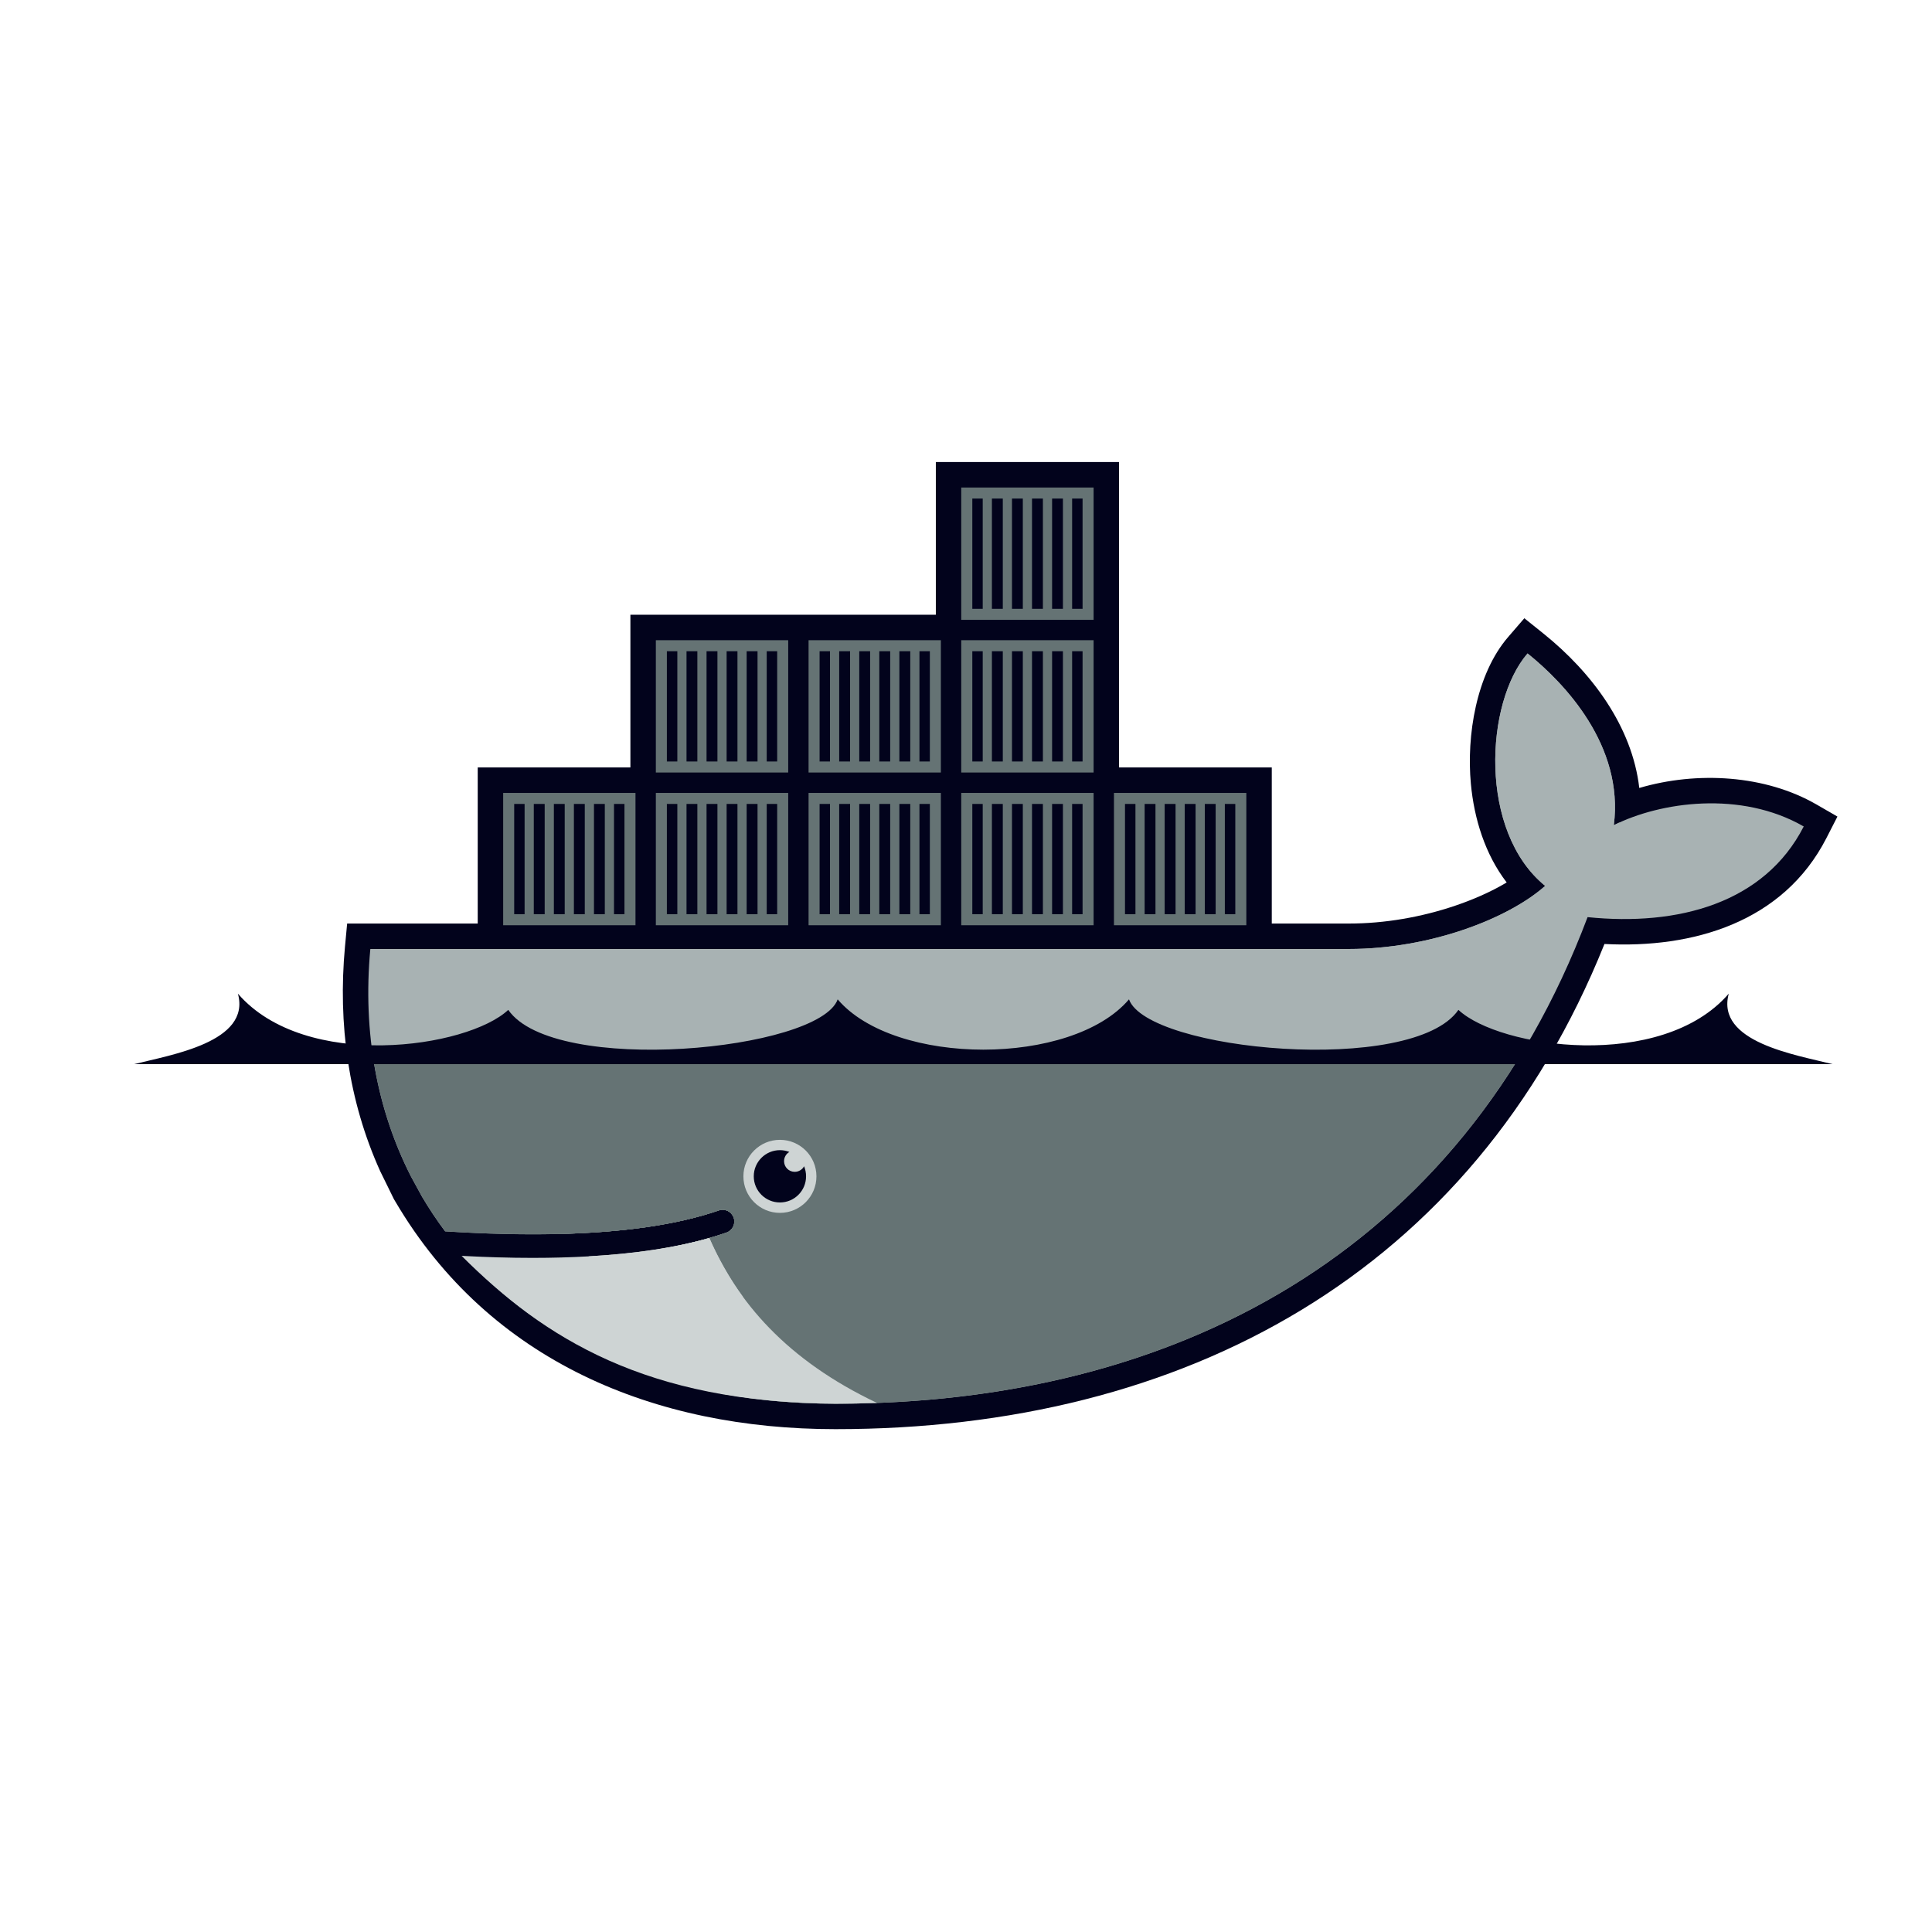
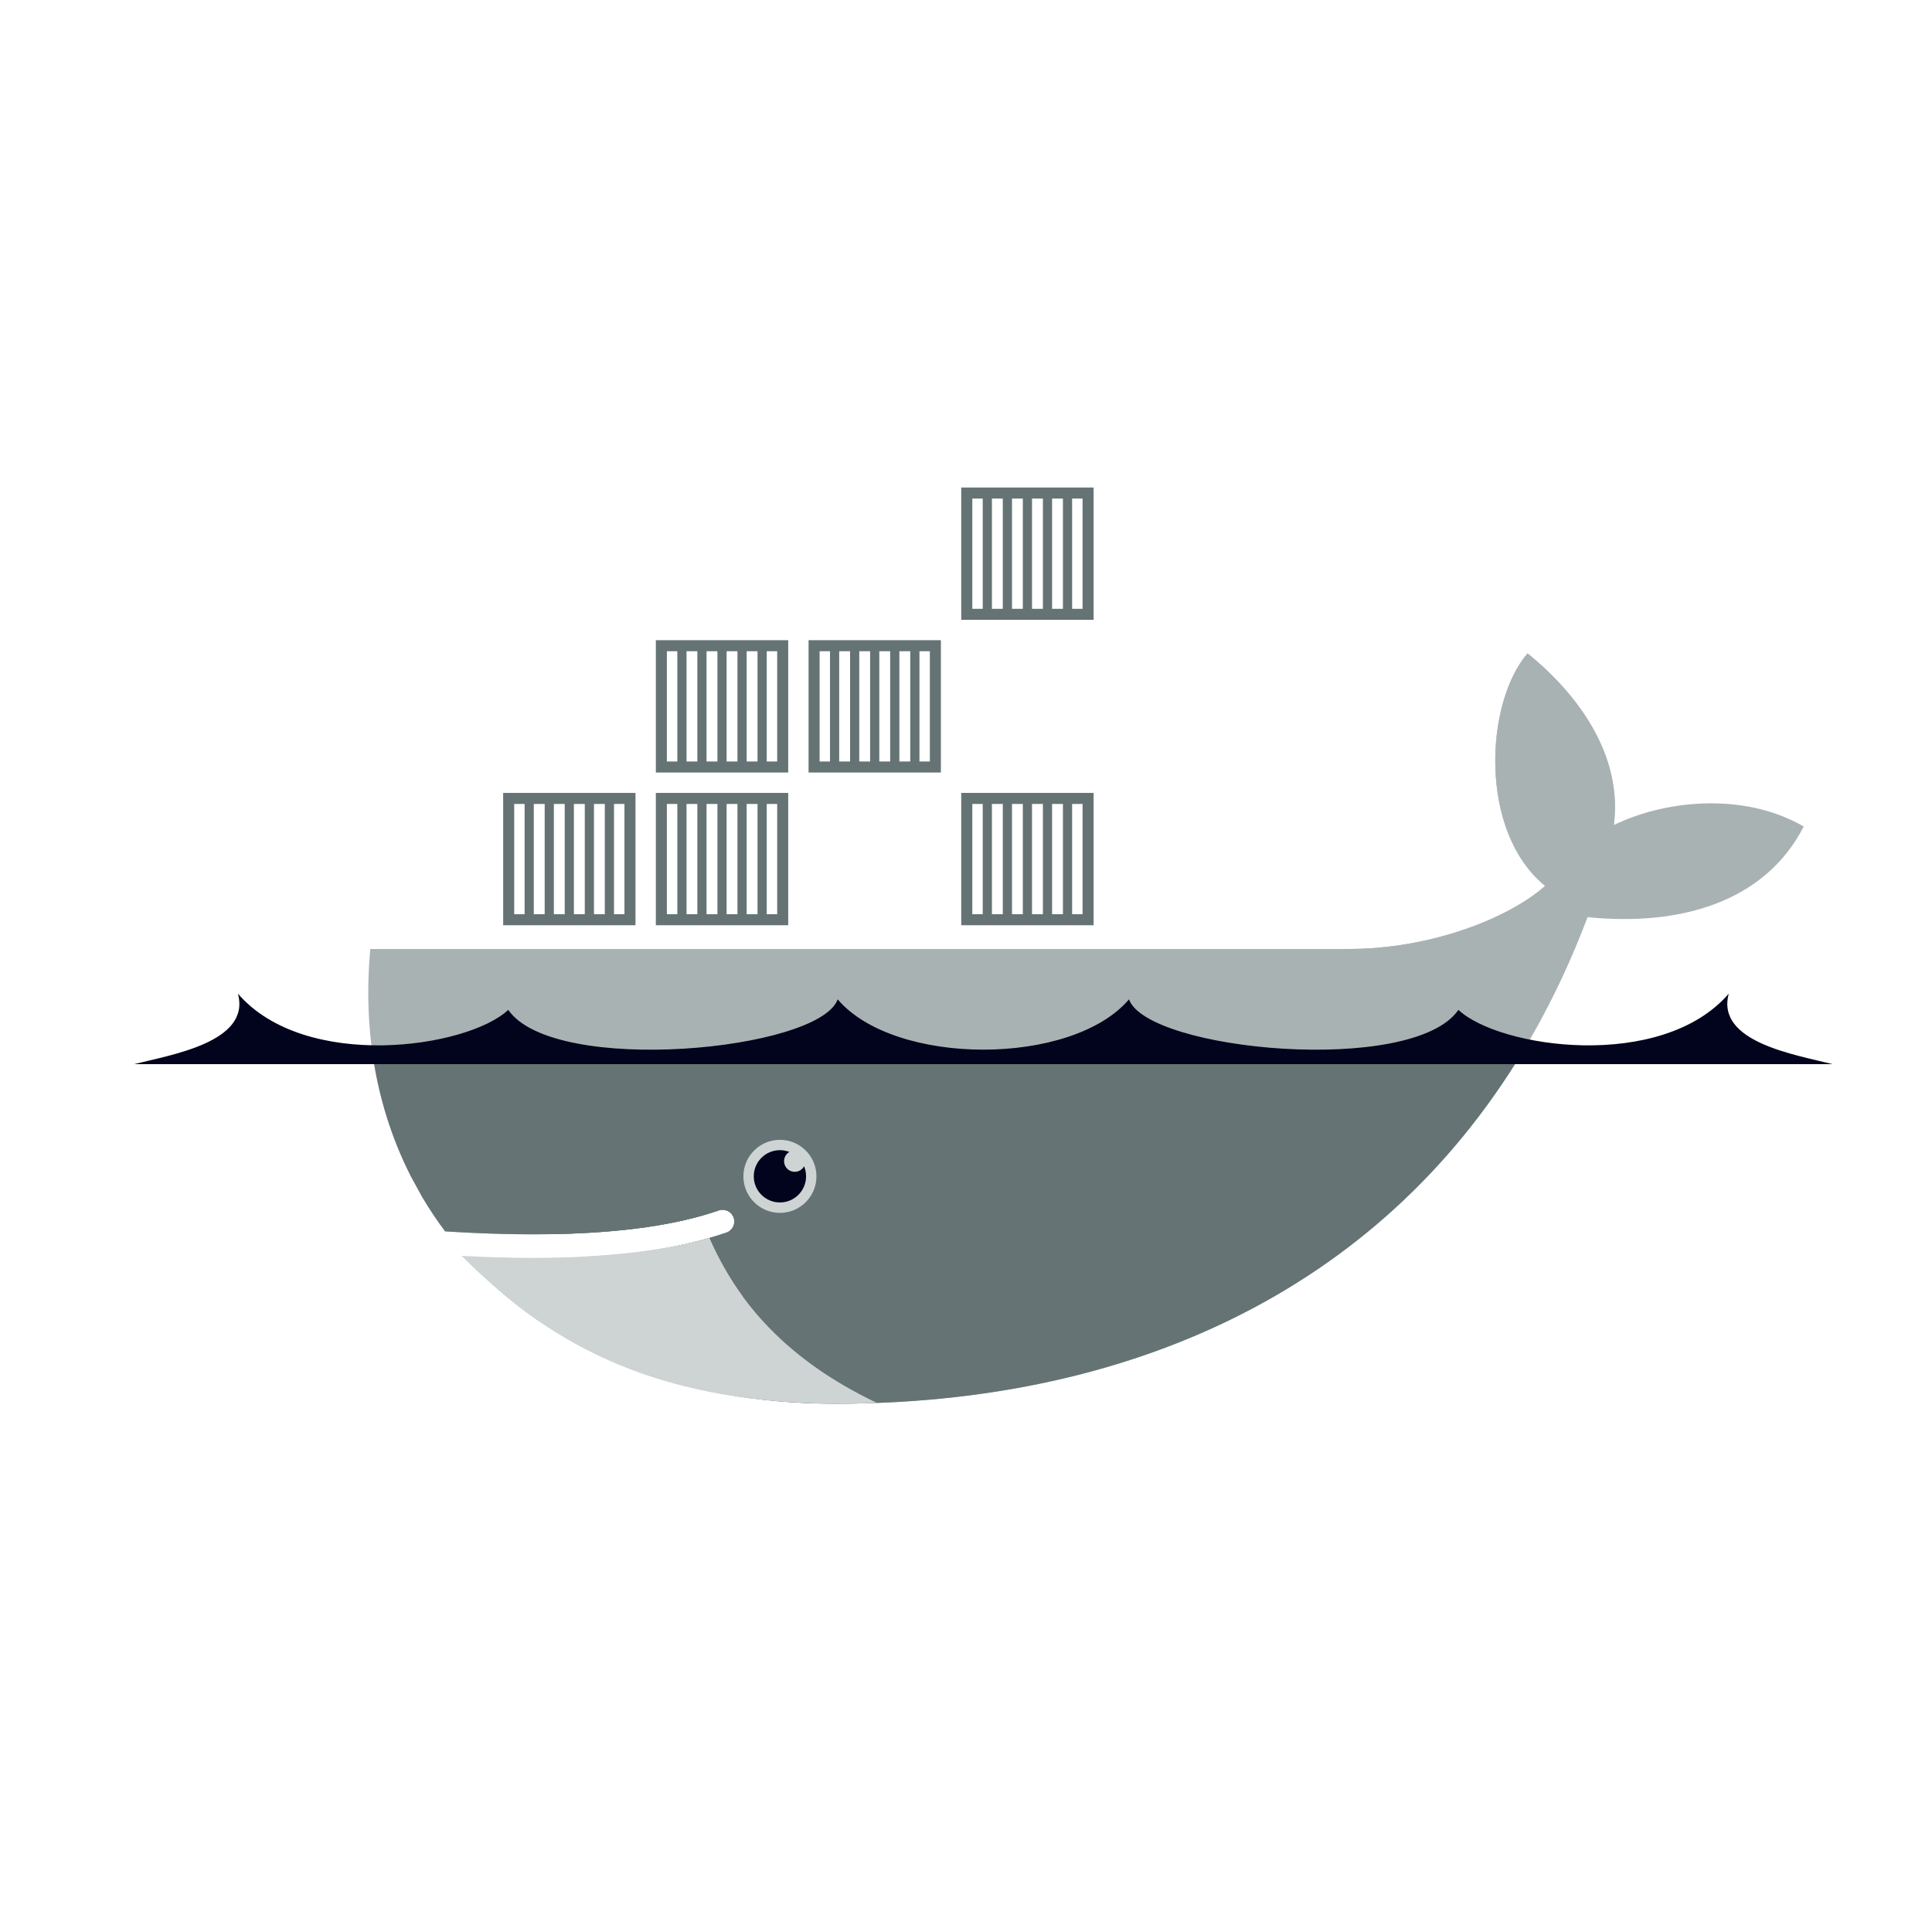
<svg xmlns="http://www.w3.org/2000/svg" width="41" height="41" viewBox="0 0 41 41" fill="none">
-   <path fill-rule="evenodd" clip-rule="evenodd" d="M23.748 16.286H26.989V19.599H28.627C29.384 19.599 30.162 19.464 30.879 19.221C31.231 19.102 31.626 18.936 31.974 18.727C31.516 18.13 31.283 17.376 31.214 16.632C31.12 15.621 31.324 14.305 32.009 13.514L32.349 13.12L32.755 13.446C33.777 14.267 34.637 15.415 34.788 16.722C36.019 16.36 37.464 16.446 38.548 17.072L38.993 17.329L38.759 17.786C37.842 19.576 35.924 20.131 34.049 20.033C31.243 27.021 25.135 30.329 17.729 30.329C13.902 30.329 10.392 28.899 8.393 25.504L8.36 25.449L8.069 24.856C7.393 23.362 7.169 21.725 7.321 20.089L7.367 19.599H10.138V16.286H13.378V13.046H19.86V9.805H23.748V16.286Z" fill="#02031C" />
  <path fill-rule="evenodd" clip-rule="evenodd" d="M34.247 17.512C34.465 15.823 33.201 14.496 32.417 13.867C31.514 14.911 31.374 17.648 32.791 18.8C32 19.502 30.334 20.139 28.627 20.139H7.859C7.693 21.92 8.006 23.56 8.72 24.964L8.956 25.396C9.106 25.65 9.269 25.895 9.446 26.131H9.446C10.3 26.185 11.087 26.204 11.807 26.188H11.807C13.223 26.157 14.378 25.99 15.253 25.687C15.383 25.641 15.525 25.71 15.57 25.841C15.615 25.971 15.546 26.113 15.416 26.158C15.3 26.198 15.178 26.236 15.053 26.272C15.053 26.272 15.053 26.272 15.053 26.272C14.364 26.469 13.625 26.601 12.671 26.66C12.728 26.661 12.612 26.669 12.612 26.669C12.579 26.671 12.539 26.675 12.506 26.677C12.131 26.698 11.726 26.703 11.312 26.703C10.859 26.703 10.413 26.694 9.914 26.669L9.901 26.677C11.632 28.622 14.337 29.789 17.729 29.789C24.907 29.789 30.995 26.607 33.691 19.463C35.604 19.659 37.442 19.172 38.278 17.539C36.946 16.771 35.234 17.016 34.247 17.512Z" fill="#A8B2B3" />
  <path fill-rule="evenodd" clip-rule="evenodd" d="M34.248 17.512C34.465 15.823 33.201 14.496 32.417 13.867C31.514 14.911 31.374 17.648 32.791 18.8C32 19.502 30.334 20.139 28.628 20.139H9.089C9.004 22.866 10.016 24.937 11.807 26.188H11.807C13.223 26.157 14.378 25.99 15.253 25.687C15.383 25.641 15.525 25.71 15.57 25.841C15.616 25.971 15.546 26.113 15.416 26.158C15.3 26.198 15.179 26.236 15.053 26.272C15.053 26.272 15.053 26.272 15.053 26.272C14.364 26.469 13.561 26.618 12.608 26.677C12.607 26.677 12.585 26.655 12.584 26.655C15.027 27.908 18.569 27.904 22.63 26.344C27.184 24.594 31.421 21.262 34.377 17.45C34.333 17.47 34.289 17.491 34.248 17.512Z" fill="#A8B2B3" />
  <path fill-rule="evenodd" clip-rule="evenodd" d="M7.898 22.303C8.027 23.257 8.306 24.151 8.72 24.964L8.956 25.396C9.106 25.65 9.269 25.895 9.446 26.131C10.3 26.186 11.087 26.205 11.807 26.189C13.223 26.158 14.378 25.991 15.253 25.687C15.383 25.642 15.525 25.711 15.57 25.841C15.616 25.971 15.546 26.114 15.416 26.159C15.3 26.199 15.179 26.237 15.053 26.273C15.053 26.273 15.053 26.273 15.053 26.273C14.364 26.47 13.565 26.61 12.612 26.669C12.579 26.671 12.522 26.672 12.489 26.674C12.114 26.695 11.713 26.707 11.299 26.707C10.846 26.707 10.383 26.699 9.884 26.674C11.615 28.619 14.337 29.789 17.729 29.789C23.874 29.789 29.22 27.457 32.323 22.303H7.898Z" fill="#657374" />
  <path fill-rule="evenodd" clip-rule="evenodd" d="M9.276 22.303C9.643 23.978 10.526 25.293 11.807 26.189C13.223 26.158 14.378 25.991 15.253 25.687C15.383 25.642 15.525 25.711 15.57 25.841C15.616 25.971 15.547 26.114 15.416 26.159C15.3 26.199 15.179 26.237 15.053 26.273C15.053 26.273 15.053 26.273 15.053 26.273C14.364 26.47 13.549 26.61 12.595 26.669C15.038 27.922 18.57 27.904 22.63 26.344C25.087 25.401 27.451 23.995 29.572 22.303H9.276Z" fill="#657374" />
  <path fill-rule="evenodd" clip-rule="evenodd" d="M10.678 16.827H13.486V19.635H10.678V16.827ZM10.912 17.061H11.133V19.401H10.912V17.061ZM11.328 17.061H11.559V19.401H11.328V17.061ZM11.754 17.061H11.984V19.401H11.754V17.061ZM12.179 17.061H12.41V19.401H12.179V17.061ZM12.605 17.061H12.835V19.401H12.605V17.061ZM13.03 17.061H13.252V19.401H13.03V17.061Z" fill="#657374" />
  <path fill-rule="evenodd" clip-rule="evenodd" d="M13.918 13.586H16.727V16.394H13.918V13.586ZM14.152 13.82H14.374V16.16H14.152V13.82ZM14.569 13.82H14.799V16.16H14.569V13.82ZM14.994 13.82H15.225V16.16H14.994V13.82ZM15.42 13.82H15.65V16.16H15.42V13.82ZM15.845 13.82H16.076V16.16H15.845V13.82ZM16.271 13.82H16.493V16.16H16.271V13.82Z" fill="#657374" />
  <path fill-rule="evenodd" clip-rule="evenodd" d="M13.918 16.827H16.727V19.635H13.918V16.827ZM14.152 17.061H14.374V19.401H14.152V17.061ZM14.569 17.061H14.799V19.401H14.569V17.061ZM14.994 17.061H15.225V19.401H14.994V17.061ZM15.42 17.061H15.65V19.401H15.42V17.061ZM15.845 17.061H16.076V19.401H15.845V17.061ZM16.271 17.061H16.493V19.401H16.271V17.061Z" fill="#657374" />
-   <path fill-rule="evenodd" clip-rule="evenodd" d="M17.159 16.827H19.967V19.635H17.159V16.827ZM17.393 17.061H17.614V19.401H17.393V17.061ZM17.809 17.061H18.04V19.401H17.809V17.061ZM18.235 17.061H18.465V19.401H18.235V17.061ZM18.66 17.061H18.891V19.401H18.66V17.061ZM19.086 17.061H19.317V19.401H19.086V17.061ZM19.512 17.061H19.733V19.401H19.512V17.061Z" fill="#657374" />
  <path fill-rule="evenodd" clip-rule="evenodd" d="M17.159 13.586H19.967V16.394H17.159V13.586ZM17.393 13.82H17.614V16.16H17.393V13.82ZM17.809 13.82H18.04V16.16H17.809V13.82ZM18.235 13.82H18.465V16.16H18.235V13.82ZM18.66 13.82H18.891V16.16H18.66V13.82ZM19.086 13.82H19.317V16.16H19.086V13.82ZM19.512 13.82H19.733V16.16H19.512V13.82Z" fill="#657374" />
  <path fill-rule="evenodd" clip-rule="evenodd" d="M20.399 16.827H23.208V19.635H20.399V16.827ZM20.634 17.061H20.855V19.401H20.634V17.061ZM21.05 17.061H21.281V19.401H21.05V17.061ZM21.476 17.061H21.706V19.401H21.476V17.061ZM21.901 17.061H22.132V19.401H21.901V17.061ZM22.327 17.061H22.557V19.401H22.327V17.061ZM22.752 17.061H22.974V19.401H22.752V17.061Z" fill="#657374" />
-   <path fill-rule="evenodd" clip-rule="evenodd" d="M20.399 13.586H23.208V16.394H20.399V13.586ZM20.634 13.82H20.855V16.16H20.634V13.82ZM21.05 13.82H21.281V16.16H21.05V13.82ZM21.476 13.82H21.706V16.16H21.476V13.82ZM21.901 13.82H22.132V16.16H21.901V13.82ZM22.327 13.82H22.557V16.16H22.327V13.82ZM22.752 13.82H22.974V16.16H22.752V13.82Z" fill="#657374" />
  <path fill-rule="evenodd" clip-rule="evenodd" d="M20.399 10.346H23.208V13.154H20.399V10.346ZM20.634 10.58H20.855V12.92H20.634V10.58ZM21.05 10.58H21.281V12.92H21.05V10.58ZM21.476 10.58H21.706V12.92H21.476V10.58ZM21.901 10.58H22.132V12.92H21.901V10.58ZM22.327 10.58H22.557V12.92H22.327V10.58ZM22.752 10.58H22.974V12.92H22.752V10.58Z" fill="#657374" />
-   <path fill-rule="evenodd" clip-rule="evenodd" d="M23.64 16.827H26.449V19.635H23.64V16.827ZM23.874 17.061H24.096V19.401H23.874V17.061ZM24.291 17.061H24.521V19.401H24.291V17.061ZM24.716 17.061H24.947V19.401H24.716V17.061ZM25.142 17.061H25.372V19.401H25.142V17.061ZM25.568 17.061H25.798V19.401H25.568V17.061ZM25.993 17.061H26.215V19.401H25.993V17.061Z" fill="#657374" />
  <path fill-rule="evenodd" clip-rule="evenodd" d="M16.551 24.189C16.979 24.189 17.326 24.536 17.326 24.964C17.326 25.392 16.979 25.739 16.551 25.739C16.123 25.739 15.776 25.392 15.776 24.964C15.776 24.536 16.123 24.189 16.551 24.189Z" fill="#CED4D4" />
  <path fill-rule="evenodd" clip-rule="evenodd" d="M16.551 24.408C16.622 24.408 16.69 24.422 16.752 24.446C16.684 24.485 16.639 24.558 16.639 24.642C16.639 24.767 16.74 24.868 16.865 24.868C16.951 24.868 17.025 24.821 17.064 24.75C17.091 24.816 17.106 24.888 17.106 24.963C17.106 25.27 16.858 25.518 16.551 25.518C16.245 25.518 15.996 25.27 15.996 24.963C15.996 24.657 16.245 24.408 16.551 24.408Z" fill="#02031C" />
  <path fill-rule="evenodd" clip-rule="evenodd" d="M2.846 22.583H38.89C38.105 22.384 36.407 22.115 36.687 21.087C35.26 22.738 31.818 22.245 30.95 21.431C29.982 22.834 24.352 22.301 23.959 21.208C22.747 22.631 18.989 22.631 17.777 21.208C17.384 22.301 11.754 22.834 10.786 21.431C9.918 22.245 6.477 22.738 5.049 21.087C5.329 22.115 3.631 22.384 2.846 22.583Z" fill="#02031C" />
  <path fill-rule="evenodd" clip-rule="evenodd" d="M18.611 29.772C16.692 28.862 15.639 27.624 15.053 26.273C14.34 26.476 13.483 26.606 12.488 26.662C12.113 26.683 11.718 26.694 11.304 26.694C10.827 26.694 10.324 26.68 9.796 26.651C11.556 28.41 13.72 29.764 17.729 29.789C18.025 29.789 18.319 29.783 18.611 29.772Z" fill="#CED4D4" />
  <path fill-rule="evenodd" clip-rule="evenodd" d="M15.766 27.52C15.5 27.159 15.243 26.706 15.053 26.273C14.341 26.476 13.483 26.606 12.488 26.662C13.172 27.033 14.15 27.377 15.766 27.52Z" fill="#CED4D4" />
</svg>